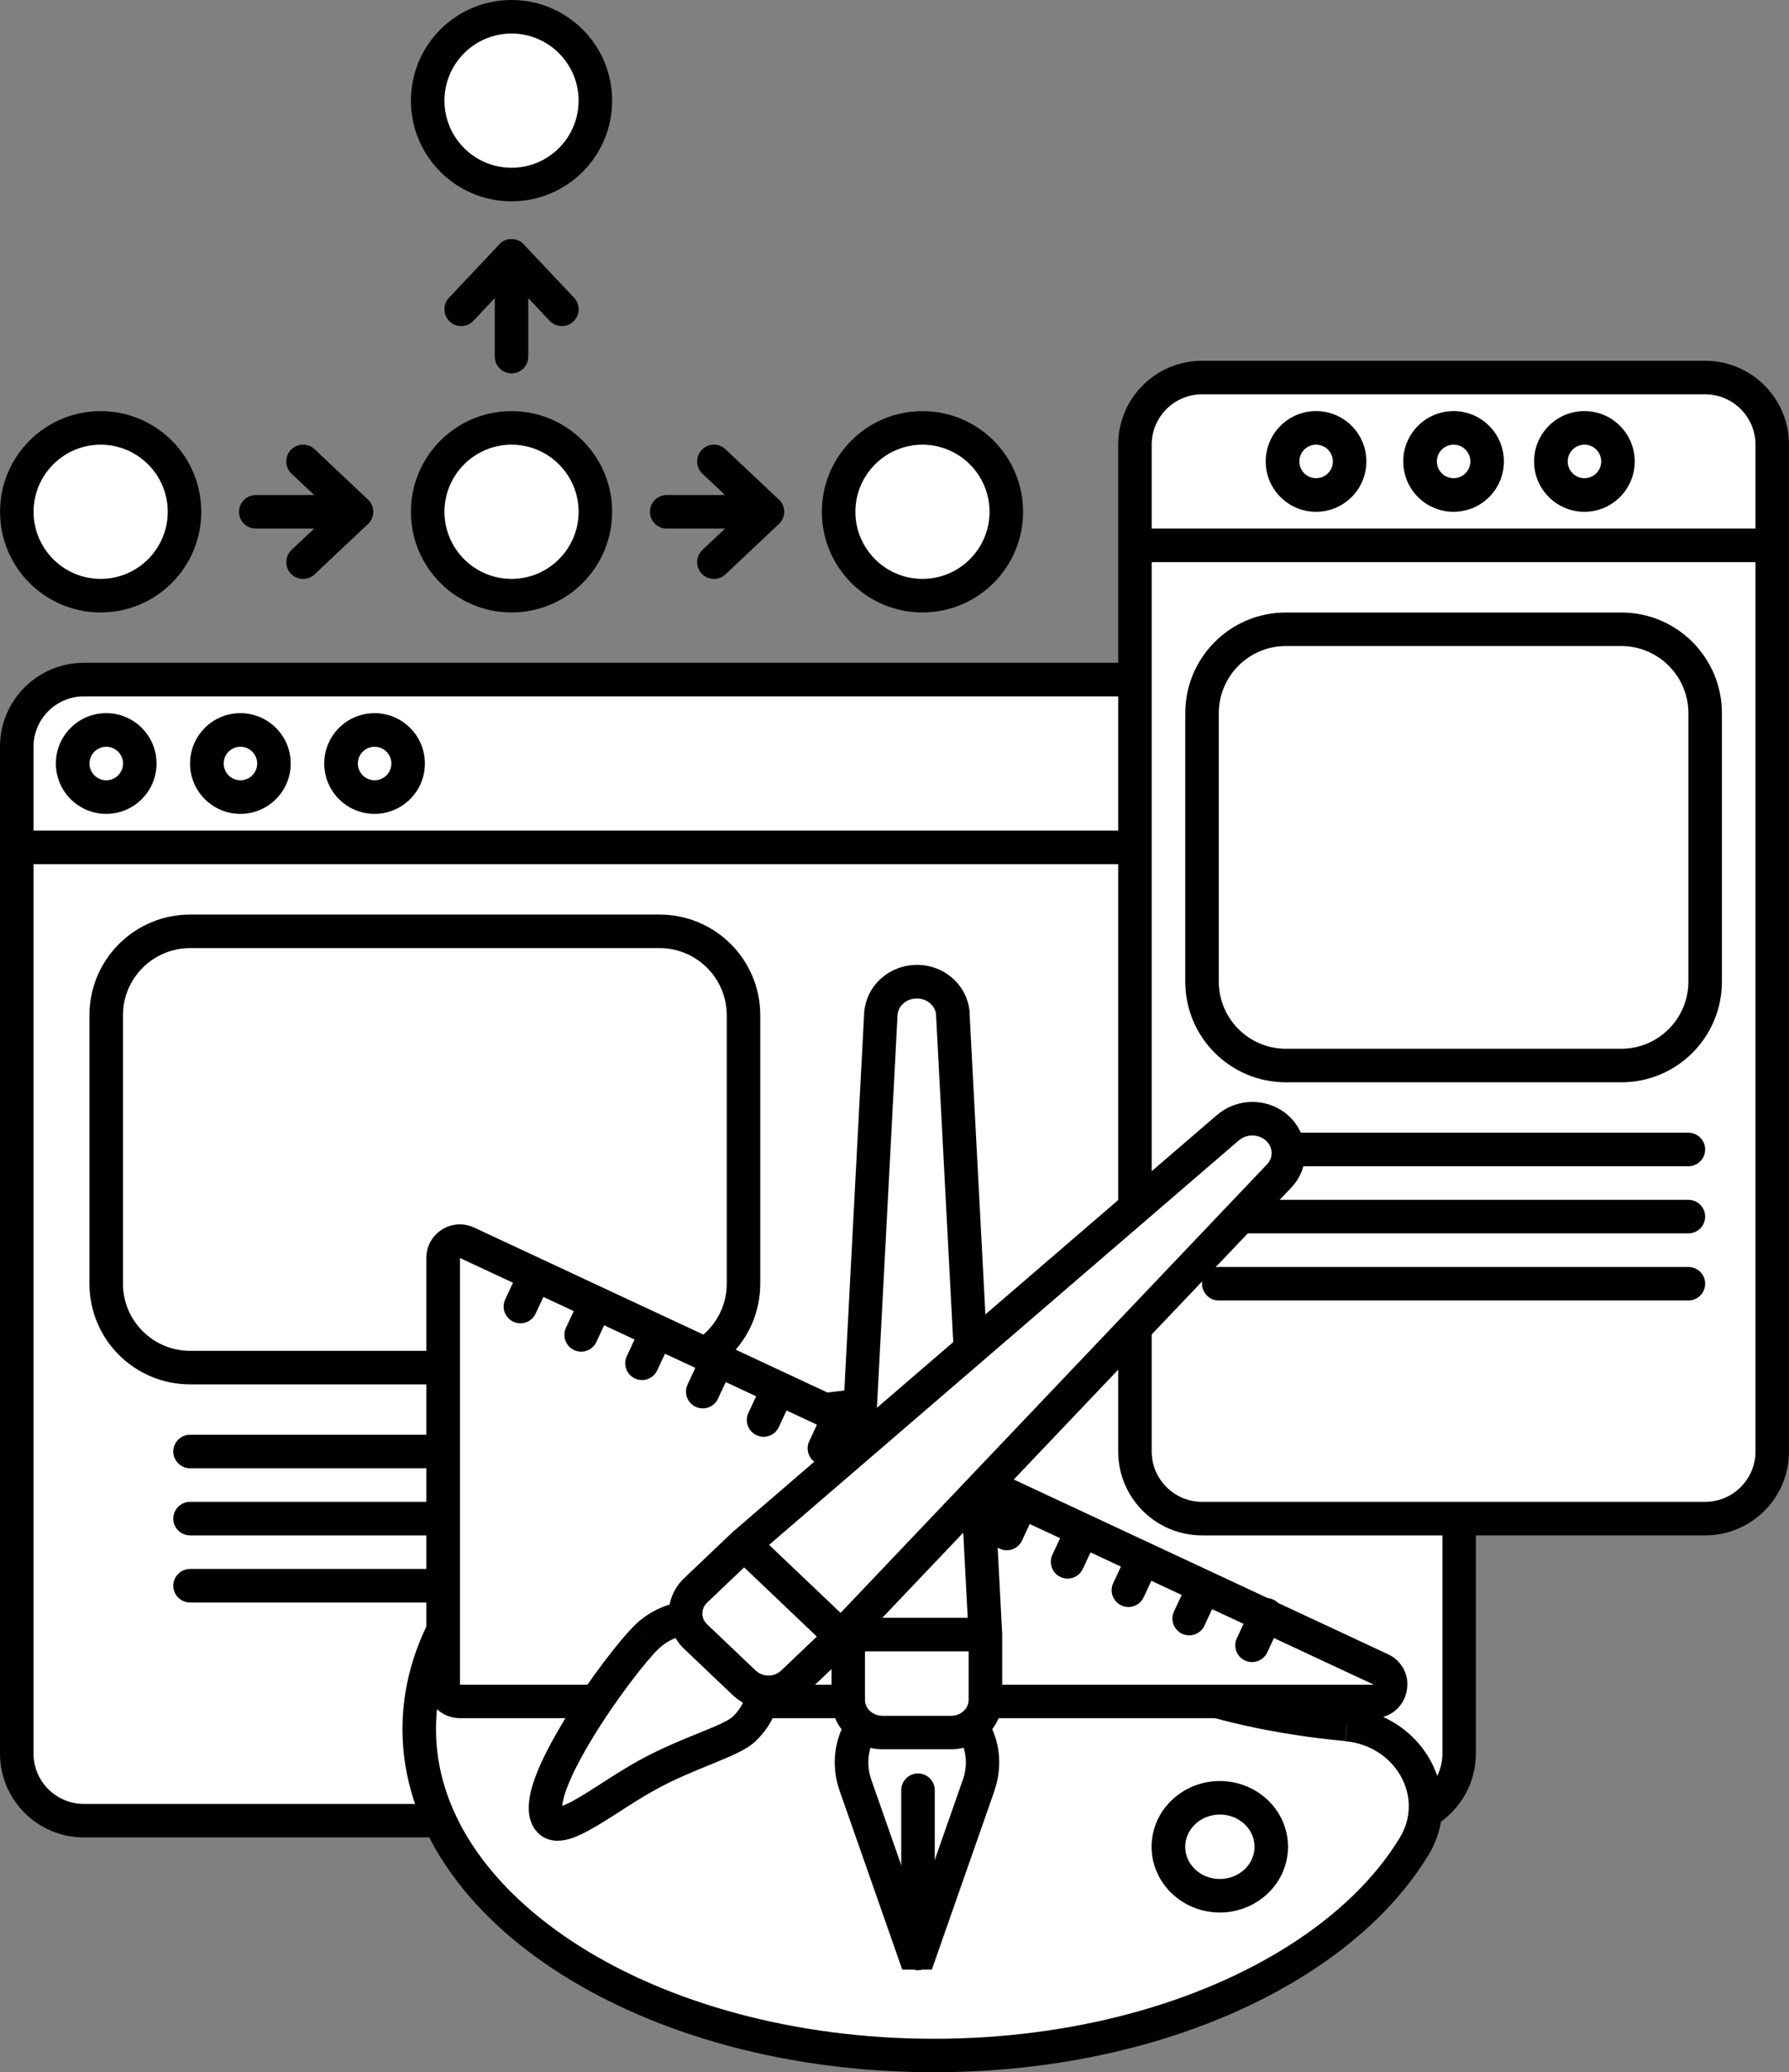
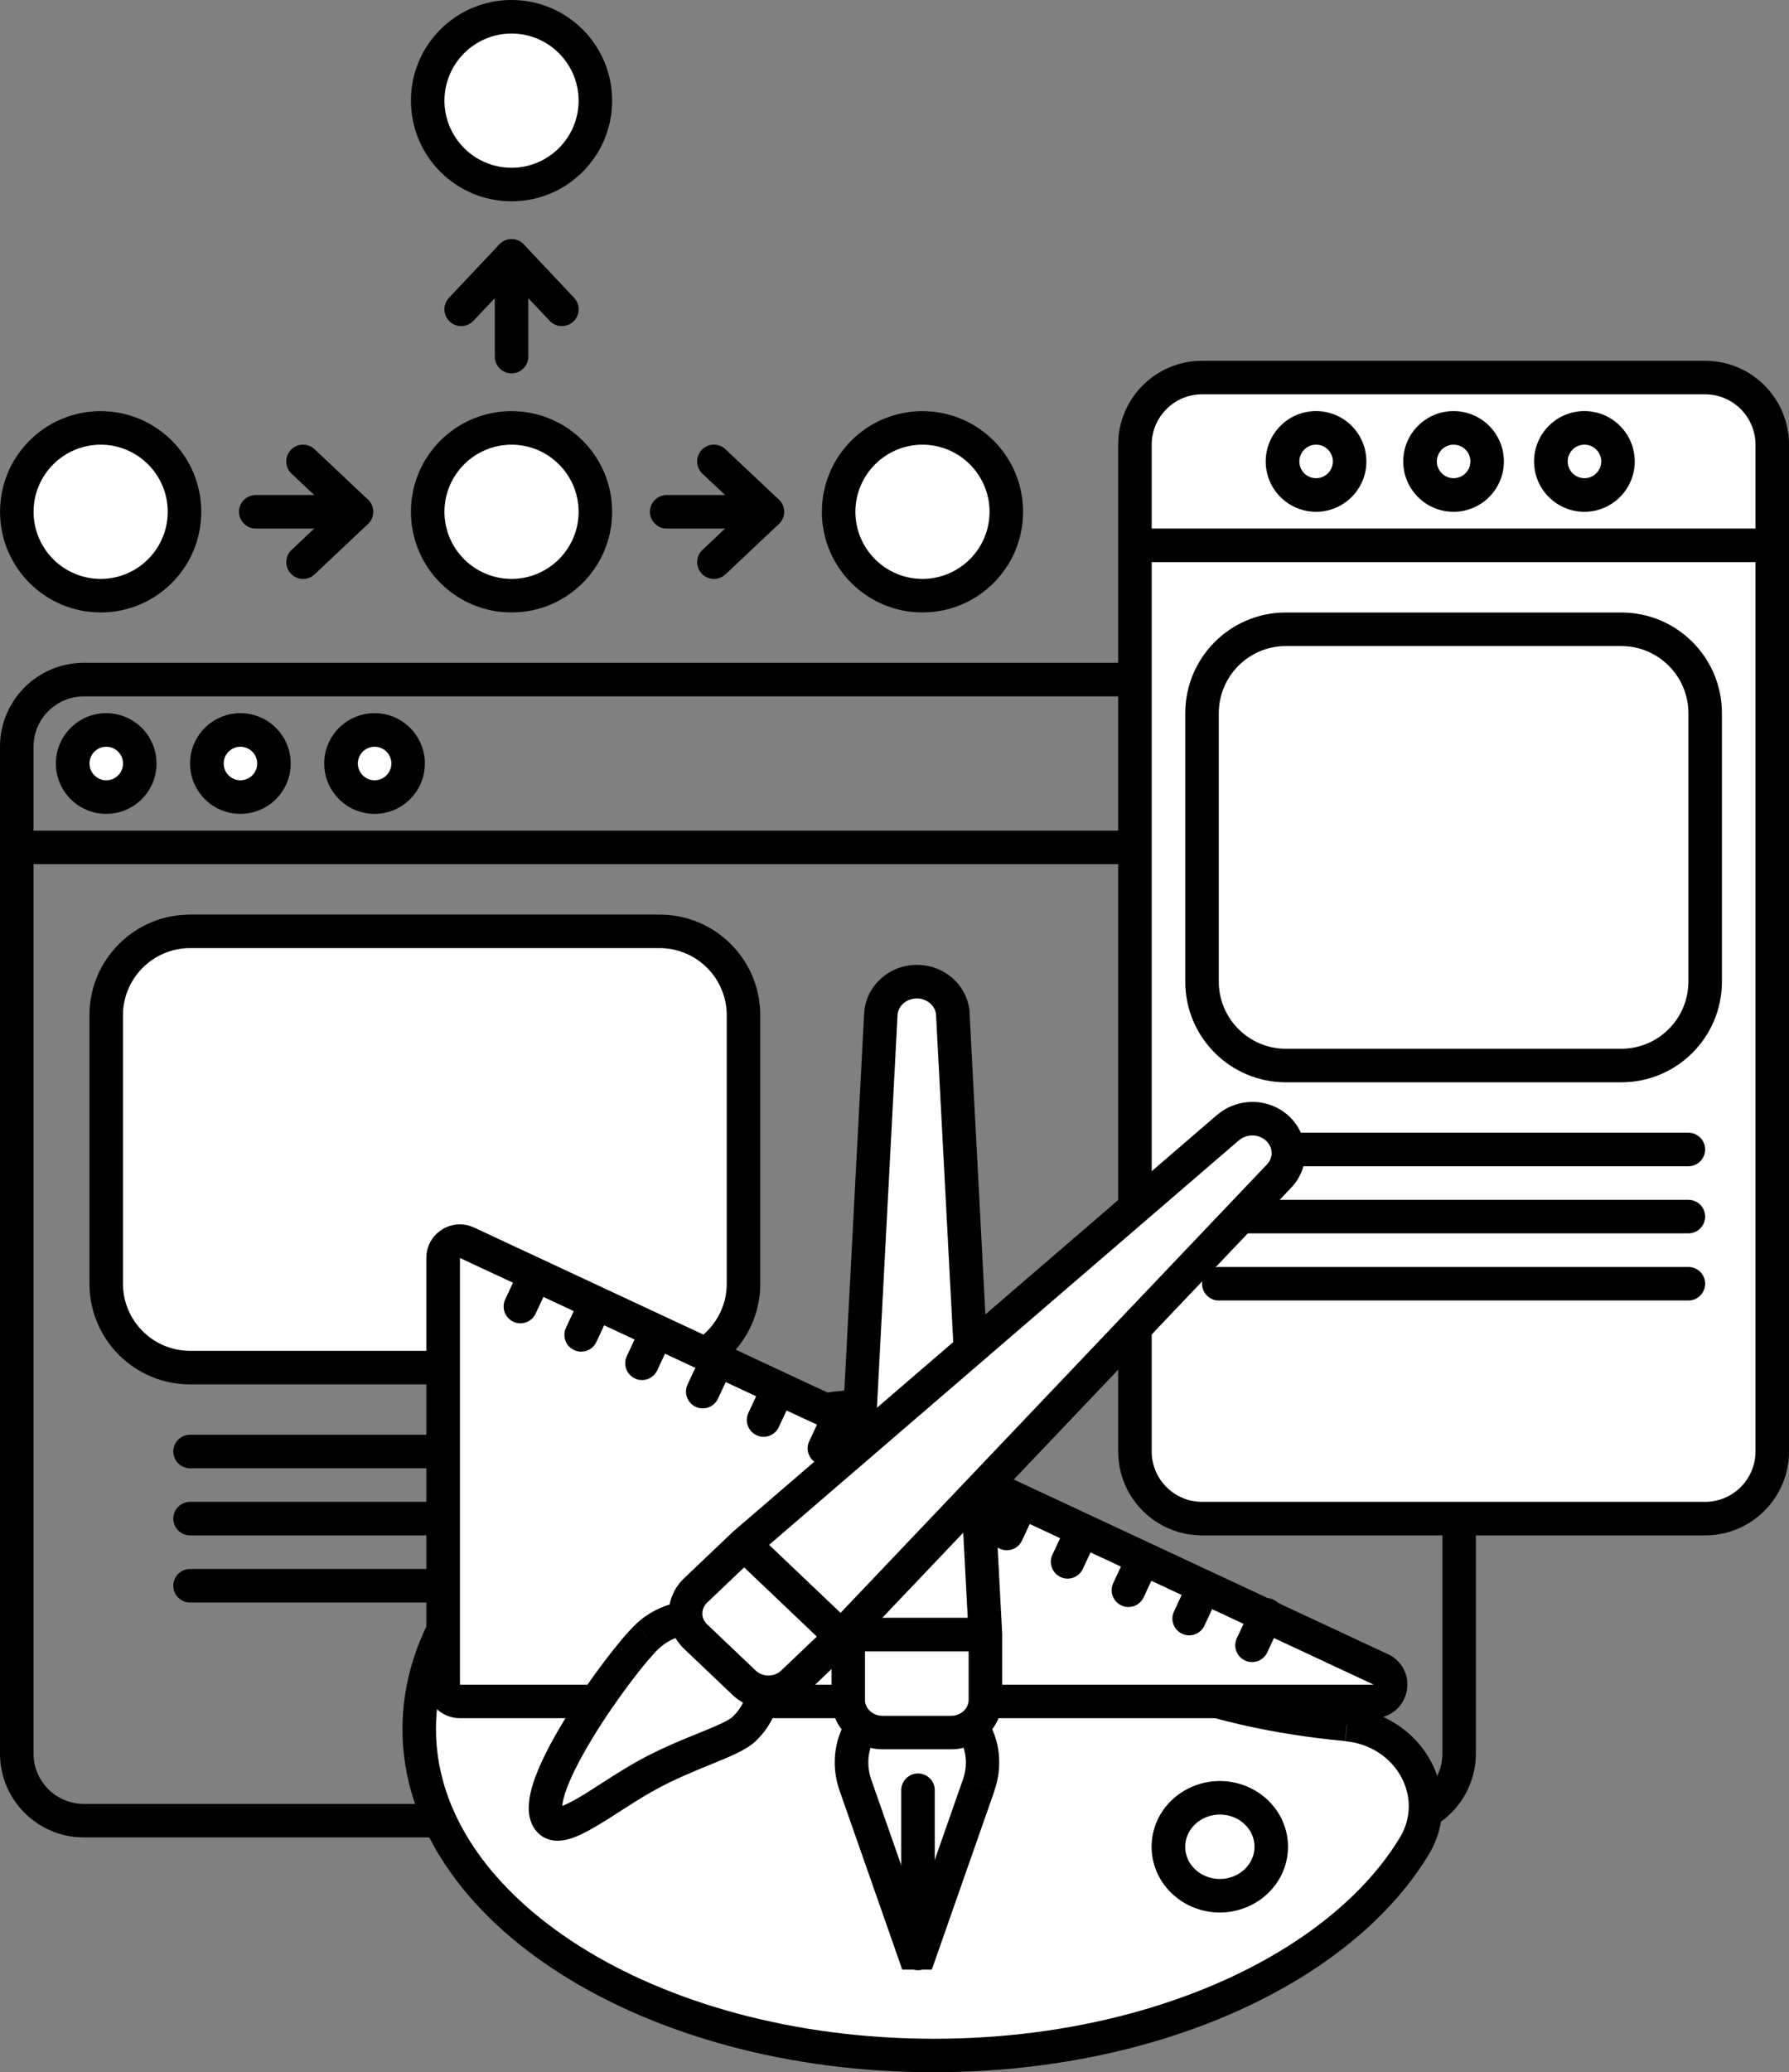
<svg xmlns="http://www.w3.org/2000/svg" id="Layer_2" data-name="Layer 2" viewBox="0 0 300 347.34">
  <rect x="0" y="0" width="300" height="347.34" fill="#808080" stroke="none" />
  <defs>
    <style>      .cls-1 {        fill: #fff;      }    </style>
  </defs>
  <g id="DigitalDesign">
    <g>
-       <rect class="cls-1" x="2.81" y="113.91" width="241.87" height="191.25" rx="11.25" ry="11.25" />
      <path d="M233.44,116.72c4.65,0,8.44,3.79,8.44,8.44v168.75c0,4.65-3.79,8.44-8.44,8.44H14.06c-4.65,0-8.44-3.79-8.44-8.44V125.16c0-4.65,3.79-8.44,8.44-8.44h219.37M233.44,111.09H14.06c-7.77,0-14.06,6.3-14.06,14.06v168.75c0,7.77,6.3,14.06,14.06,14.06h219.37c7.77,0,14.06-6.3,14.06-14.06V125.16c0-7.77-6.3-14.06-14.06-14.06Z" />
      <polyline points="3.75 144.84 245.62 144.84 245.62 139.22 3.75 139.22" />
      <circle class="cls-1" cx="62.81" cy="127.97" r="5.62" />
      <path d="M68.44,127.97h-2.81c0,1.55-1.26,2.81-2.81,2.81-1.55,0-2.81-1.26-2.81-2.81,0-1.55,1.26-2.81,2.81-2.81,1.55,0,2.81,1.26,2.81,2.81h5.62c0-4.66-3.78-8.44-8.44-8.44-4.66,0-8.44,3.78-8.44,8.44,0,4.66,3.78,8.44,8.44,8.44,4.66,0,8.44-3.78,8.44-8.44h-2.81Z" />
      <circle class="cls-1" cx="40.31" cy="127.97" r="5.62" />
      <path d="M45.94,127.97h-2.81c0,1.55-1.26,2.81-2.81,2.81-1.55,0-2.81-1.26-2.81-2.81,0-1.55,1.26-2.81,2.81-2.81,1.55,0,2.81,1.26,2.81,2.81h5.62c0-4.66-3.78-8.44-8.44-8.44-4.66,0-8.44,3.78-8.44,8.44,0,4.66,3.78,8.44,8.44,8.44,4.66,0,8.44-3.78,8.44-8.44h-2.81Z" />
      <circle class="cls-1" cx="17.81" cy="127.97" r="5.62" />
      <path d="M23.44,127.97h-2.81c0,1.55-1.26,2.81-2.81,2.81-1.55,0-2.81-1.26-2.81-2.81,0-1.55,1.26-2.81,2.81-2.81,1.55,0,2.81,1.26,2.81,2.81h5.62c0-4.66-3.78-8.44-8.44-8.44-4.66,0-8.44,3.78-8.44,8.44,0,4.66,3.78,8.44,8.44,8.44,4.66,0,8.44-3.78,8.44-8.44h-2.81Z" />
      <rect class="cls-1" x="17.81" y="156.09" width="106.87" height="73.12" rx="14.06" ry="14.06" />
      <path d="M110.62,229.22v-2.81H31.87c-6.21-.01-11.24-5.04-11.25-11.25v-45c.01-6.21,5.04-11.24,11.25-11.25h78.75c6.21.01,11.24,5.04,11.25,11.25v45c-.01,6.21-5.04,11.24-11.25,11.25v5.62c9.32,0,16.87-7.55,16.87-16.87v-45c0-9.32-7.55-16.87-16.87-16.87H31.87c-9.32,0-16.87,7.55-16.87,16.87v45c0,9.32,7.55,16.87,16.87,16.87h78.75v-2.81Z" />
      <path d="M31.87,246.09h78.75c1.55,0,2.81-1.26,2.81-2.81s-1.26-2.81-2.81-2.81H31.87c-1.55,0-2.81,1.26-2.81,2.81s1.26,2.81,2.81,2.81" />
      <path d="M31.87,257.34h78.75c1.55,0,2.81-1.26,2.81-2.81s-1.26-2.81-2.81-2.81H31.87c-1.55,0-2.81,1.26-2.81,2.81s1.26,2.81,2.81,2.81" />
      <path d="M31.87,268.59h78.75c1.55,0,2.81-1.26,2.81-2.81s-1.26-2.81-2.81-2.81H31.87c-1.55,0-2.81,1.26-2.81,2.81s1.26,2.81,2.81,2.81" />
      <rect class="cls-1" x="190.31" y="63.28" width="106.87" height="191.25" rx="11.25" ry="11.25" />
      <path d="M285.94,66.09c4.65,0,8.44,3.79,8.44,8.44v168.75c0,4.65-3.79,8.44-8.44,8.44h-84.37c-4.65,0-8.44-3.79-8.44-8.44V74.53c0-4.65,3.79-8.44,8.44-8.44h84.37M285.94,60.47h-84.37c-7.77,0-14.06,6.3-14.06,14.06v168.75c0,7.77,6.3,14.06,14.06,14.06h84.37c7.77,0,14.06-6.3,14.06-14.06V74.53c0-7.77-6.3-14.06-14.06-14.06Z" />
      <polyline points="188.78 94.22 298.72 94.22 298.72 88.59 188.78 88.59" />
      <circle class="cls-1" cx="243.75" cy="77.34" r="5.62" />
      <path d="M249.38,77.34h-2.81c0,1.55-1.26,2.81-2.81,2.81-1.55,0-2.81-1.26-2.81-2.81,0-1.55,1.26-2.81,2.81-2.81,1.55,0,2.81,1.26,2.81,2.81h5.62c0-4.66-3.78-8.44-8.44-8.44-4.66,0-8.44,3.78-8.44,8.44,0,4.66,3.78,8.44,8.44,8.44,4.66,0,8.44-3.78,8.44-8.44h-2.81Z" />
      <circle class="cls-1" cx="265.7" cy="77.34" r="5.62" />
      <path d="M271.32,77.34h-2.81c0,1.55-1.26,2.81-2.81,2.81-1.55,0-2.81-1.26-2.81-2.81,0-1.55,1.26-2.81,2.81-2.81,1.55,0,2.81,1.26,2.81,2.81h5.62c0-4.66-3.78-8.44-8.44-8.44-4.66,0-8.44,3.78-8.44,8.44,0,4.66,3.78,8.44,8.44,8.44,4.66,0,8.44-3.78,8.44-8.44h-2.81Z" />
      <circle class="cls-1" cx="220.7" cy="77.34" r="5.62" />
      <path d="M226.32,77.34h-2.81c0,1.55-1.26,2.81-2.81,2.81-1.55,0-2.81-1.26-2.81-2.81,0-1.55,1.26-2.81,2.81-2.81,1.55,0,2.81,1.26,2.81,2.81h5.62c0-4.66-3.78-8.44-8.44-8.44-4.66,0-8.44,3.78-8.44,8.44,0,4.66,3.78,8.44,8.44,8.44,4.66,0,8.44-3.78,8.44-8.44h-2.81Z" />
      <rect class="cls-1" x="201.56" y="105.47" width="84.37" height="73.12" rx="14.06" ry="14.06" />
      <path d="M271.88,178.59v-2.81h-56.25c-6.21-.01-11.24-5.04-11.25-11.25v-45c.01-6.21,5.04-11.24,11.25-11.25h56.25c6.21.01,11.24,5.04,11.25,11.25v45c-.01,6.21-5.04,11.24-11.25,11.25v5.62c9.32,0,16.87-7.55,16.87-16.87v-45c0-9.32-7.55-16.87-16.87-16.87h-56.25c-9.32,0-16.87,7.55-16.87,16.87v45c0,9.32,7.55,16.87,16.87,16.87h56.25v-2.81Z" />
      <path d="M204.38,195.47h78.75c1.55,0,2.81-1.26,2.81-2.81s-1.26-2.81-2.81-2.81h-78.75c-1.55,0-2.81,1.26-2.81,2.81s1.26,2.81,2.81,2.81" />
      <path d="M204.38,206.72h78.75c1.55,0,2.81-1.26,2.81-2.81s-1.26-2.81-2.81-2.81h-78.75c-1.55,0-2.81,1.26-2.81,2.81s1.26,2.81,2.81,2.81" />
      <path d="M204.38,217.97h78.75c1.55,0,2.81-1.26,2.81-2.81s-1.26-2.81-2.81-2.81h-78.75c-1.55,0-2.81,1.26-2.81,2.81s1.26,2.81,2.81,2.81" />
      <circle class="cls-1" cx="16.87" cy="85.78" r="14.06" />
      <path d="M30.94,85.78h-2.81c-.01,6.21-5.04,11.24-11.25,11.25-6.21-.01-11.24-5.04-11.25-11.25.01-6.21,5.04-11.24,11.25-11.25,6.21.01,11.24,5.04,11.25,11.25h5.62c0-9.32-7.55-16.87-16.87-16.87-9.32,0-16.87,7.55-16.87,16.87,0,9.32,7.55,16.87,16.87,16.87,9.32,0,16.87-7.55,16.87-16.87h-2.81Z" />
      <path d="M42.89,88.59h16.87c1.55,0,2.81-1.26,2.81-2.81s-1.26-2.81-2.81-2.81h-16.87c-1.55,0-2.81,1.26-2.81,2.81s1.26,2.81,2.81,2.81" />
      <path d="M52.75,96.27l8.95-8.44c.56-.53.88-1.27.88-2.05s-.32-1.52-.88-2.05l-8.95-8.44c-1.13-1.07-2.91-1.01-3.98.12-1.07,1.13-1.01,2.91.12,3.98l6.78,6.39-6.78,6.39c-1.13,1.07-1.18,2.85-.12,3.98,1.07,1.13,2.85,1.18,3.98.12Z" />
      <circle class="cls-1" cx="85.78" cy="85.78" r="14.06" />
      <path d="M99.84,85.78h-2.81c-.01,6.21-5.04,11.24-11.25,11.25-6.21-.01-11.24-5.04-11.25-11.25.01-6.21,5.04-11.24,11.25-11.25,6.21.01,11.24,5.04,11.25,11.25h5.62c0-9.32-7.55-16.87-16.87-16.87-9.32,0-16.87,7.55-16.87,16.87,0,9.32,7.55,16.87,16.87,16.87,9.32,0,16.87-7.55,16.87-16.87h-2.81Z" />
      <circle class="cls-1" cx="154.69" cy="85.78" r="14.06" />
      <path d="M168.75,85.78h-2.81c-.01,6.21-5.04,11.24-11.25,11.25-6.21-.01-11.24-5.04-11.25-11.25.01-6.21,5.04-11.24,11.25-11.25,6.21.01,11.24,5.04,11.25,11.25h5.62c0-9.32-7.55-16.87-16.87-16.87-9.32,0-16.87,7.55-16.87,16.87,0,9.32,7.55,16.87,16.87,16.87,9.32,0,16.87-7.55,16.87-16.87h-2.81Z" />
      <path d="M111.8,88.59h16.87c1.55,0,2.81-1.26,2.81-2.81s-1.26-2.81-2.81-2.81h-16.87c-1.55,0-2.81,1.26-2.81,2.81s1.26,2.81,2.81,2.81" />
      <path d="M121.65,96.27l8.95-8.44c.56-.53.88-1.27.88-2.05s-.32-1.52-.88-2.05l-8.95-8.44c-1.13-1.07-2.91-1.01-3.98.12-1.07,1.13-1.01,2.91.12,3.98l6.78,6.39-6.78,6.39c-1.13,1.07-1.18,2.85-.12,3.98,1.07,1.13,2.85,1.18,3.98.12Z" />
      <path class="cls-1" d="M225.87,289.04c10.46,1,16.52,11.81,11.26,20.46-4.37,7.19-11.07,13.64-19.52,19-15.61,9.9-37.19,16.03-61.01,16.03s-45.4-6.12-61.01-16.03c-15.61-9.9-25.27-23.58-25.27-38.69s9.66-28.79,25.27-38.69c12.68-8.04,29.29-13.59,47.84-15.39,6.91-.67,13.13,3.77,15.06,10.12,4.39,14.37,18.97,38.59,67.39,43.2Z" />
      <path d="M225.87,289.04l-.27,2.8c6.44.61,10.65,5.69,10.64,10.9,0,1.76-.46,3.55-1.52,5.3-4.1,6.74-10.47,12.92-18.62,18.08-15.07,9.56-36.16,15.6-59.51,15.59-23.34,0-44.44-6.02-59.51-15.59-15.11-9.6-23.98-22.48-23.97-36.32-.01-13.83,8.86-26.72,23.97-36.32,12.23-7.76,28.44-13.21,46.6-14.97l1.11-.05c5.06-.01,9.55,3.44,10.99,8.19,2.31,7.59,7.34,17.78,18.08,26.61,10.74,8.84,27.09,16.23,51.72,18.56l.27-2.8.27-2.8c-23.78-2.27-38.93-9.29-48.68-17.31-9.75-8.02-14.2-17.13-16.28-23.91-2.17-7.09-8.74-12.16-16.37-12.18-.55,0-1.1.03-1.65.08-18.94,1.84-35.95,7.5-49.07,15.82-16.12,10.21-26.56,24.68-26.58,41.07.01,16.39,10.46,30.86,26.58,41.07,16.16,10.24,38.21,16.46,62.52,16.46,24.31,0,46.36-6.22,62.52-16.46,8.73-5.54,15.76-12.27,20.41-19.91,1.59-2.61,2.35-5.46,2.34-8.22,0-8.23-6.52-15.63-15.74-16.5l-.27,2.8Z" />
      <path class="cls-1" d="M213.18,309.53c0,4.53-3.86,8.21-8.63,8.21s-8.63-3.67-8.63-8.21,3.86-8.21,8.63-8.21,8.63,3.67,8.63,8.21Z" />
      <path d="M213.18,309.53h-2.81c0,1.46-.61,2.76-1.65,3.77-1.05.99-2.51,1.63-4.16,1.63-1.65,0-3.12-.63-4.16-1.63-1.05-1-1.65-2.31-1.65-3.77,0-1.46.61-2.76,1.65-3.77,1.05-.99,2.51-1.63,4.16-1.63,1.65,0,3.12.63,4.16,1.63,1.05,1,1.65,2.31,1.65,3.77h5.62c-.02-6.2-5.23-11.01-11.44-11.02-6.21.01-11.42,4.82-11.44,11.02.02,6.2,5.23,11.01,11.44,11.02,6.21-.01,11.42-4.82,11.44-11.02h-2.81Z" />
      <path class="cls-1" d="M230.39,285.18H77.13c-1.55,0-2.81-1.26-2.81-2.81v-71.52c0-2.06,2.14-3.42,4-2.55l153.26,71.52c2.73,1.27,1.82,5.36-1.19,5.36Z" />
      <path d="M230.39,285.18v-2.81H77.13v-71.52h0s0,0,0,0l153.26,71.52.05.03.1-.11-.14.06.04.05.1-.11-.14.06h.01s-.02,0-.02,0h0s.01,0,.01,0h-.02l-.02.07.11.1-.06-.14-.05.04.11.1-.06-.14.03.06v-.07s-.03,0-.03,0l.03.06v-.07s-.07,0-.07,0v5.62c1.65.02,3.19-.72,4.16-1.81.98-1.09,1.47-2.45,1.47-3.85.05-1.93-1.12-4.11-3.25-5.06l-153.26-71.52c-.76-.36-1.58-.53-2.38-.53-2.97,0-5.61,2.38-5.62,5.63v71.52c0,3.11,2.52,5.62,5.62,5.62h153.26v-2.81Z" />
      <line class="cls-1" x1="87.27" y1="218.98" x2="89.65" y2="213.88" />
      <path d="M89.82,220.17l2.38-5.1c.66-1.41.05-3.08-1.36-3.74s-3.08-.05-3.74,1.36l-2.38,5.1c-.66,1.41-.05,3.08,1.36,3.74s3.08.05,3.74-1.36" />
      <line class="cls-1" x1="97.46" y1="223.74" x2="99.84" y2="218.64" />
      <path d="M100.01,224.92l2.38-5.1c.66-1.41.05-3.08-1.36-3.74s-3.08-.05-3.74,1.36l-2.38,5.1c-.66,1.41-.05,3.08,1.36,3.74s3.08.05,3.74-1.36" />
      <line class="cls-1" x1="107.66" y1="228.49" x2="110.04" y2="223.39" />
      <path d="M110.21,229.68l2.38-5.1c.66-1.41.05-3.08-1.36-3.74-1.41-.66-3.08-.05-3.74,1.36l-2.38,5.1c-.66,1.41-.05,3.08,1.36,3.74,1.41.66,3.08.05,3.74-1.36" />
      <line class="cls-1" x1="117.86" y1="233.25" x2="120.23" y2="228.15" />
      <path d="M120.4,234.43l2.38-5.1c.66-1.41.05-3.08-1.36-3.74-1.41-.66-3.08-.05-3.74,1.36l-2.38,5.1c-.66,1.41-.05,3.08,1.36,3.74,1.41.66,3.08.05,3.74-1.36" />
      <line class="cls-1" x1="128.05" y1="238" x2="130.43" y2="232.9" />
      <path d="M130.6,239.19l2.38-5.1c.66-1.41.05-3.08-1.36-3.74s-3.08-.05-3.74,1.36l-2.38,5.1c-.66,1.41-.05,3.08,1.36,3.74s3.08.05,3.74-1.36" />
      <line class="cls-1" x1="138.25" y1="242.75" x2="140.62" y2="237.66" />
      <path d="M140.8,243.94l2.38-5.1c.66-1.41.05-3.08-1.36-3.74s-3.08-.05-3.74,1.36l-2.38,5.1c-.66,1.41-.05,3.08,1.36,3.74s3.08.05,3.74-1.36" />
      <line class="cls-1" x1="148.44" y1="247.51" x2="150.82" y2="242.41" />
      <path d="M150.99,248.7l2.38-5.1c.66-1.41.05-3.08-1.36-3.74s-3.08-.05-3.74,1.36l-2.38,5.1c-.66,1.41-.05,3.08,1.36,3.74s3.08.05,3.74-1.36" />
      <line class="cls-1" x1="158.64" y1="252.26" x2="161.02" y2="247.17" />
      <path d="M161.19,253.45l2.38-5.1c.66-1.41.05-3.08-1.36-3.74s-3.08-.05-3.74,1.36l-2.38,5.1c-.66,1.41-.05,3.08,1.36,3.74s3.08.05,3.74-1.36" />
      <line class="cls-1" x1="168.84" y1="257.02" x2="171.21" y2="251.92" />
      <path d="M171.38,258.21l2.38-5.1c.66-1.41.05-3.08-1.36-3.74s-3.08-.05-3.74,1.36l-2.38,5.1c-.66,1.41-.05,3.08,1.36,3.74s3.08.05,3.74-1.36" />
      <line class="cls-1" x1="179.03" y1="261.77" x2="181.41" y2="256.67" />
      <path d="M181.58,262.96l2.38-5.1c.66-1.41.05-3.08-1.36-3.74s-3.08-.05-3.74,1.36l-2.38,5.1c-.66,1.41-.05,3.08,1.36,3.74s3.08.05,3.74-1.36" />
      <line class="cls-1" x1="189.23" y1="266.53" x2="191.6" y2="261.43" />
      <path d="M191.78,267.72l2.38-5.1c.66-1.41.05-3.08-1.36-3.74s-3.08-.05-3.74,1.36l-2.38,5.1c-.66,1.41-.05,3.08,1.36,3.74s3.08.05,3.74-1.36" />
      <line class="cls-1" x1="199.42" y1="271.28" x2="201.8" y2="266.18" />
      <path d="M201.97,272.47l2.38-5.1c.66-1.41.05-3.08-1.36-3.74s-3.08-.05-3.74,1.36l-2.38,5.1c-.66,1.41-.05,3.08,1.36,3.74s3.08.05,3.74-1.36" />
      <line class="cls-1" x1="209.96" y1="275.76" x2="212.34" y2="270.66" />
      <path d="M212.51,276.95l2.38-5.1c.66-1.41.05-3.08-1.36-3.74s-3.08-.05-3.74,1.36l-2.38,5.1c-.66,1.41-.05,3.08,1.36,3.74s3.08.05,3.74-1.36" />
      <path class="cls-1" d="M164.1,299.19c1.53-4.36.36-9.45-3.54-12.17-1.9-1.33-4.25-2.11-6.79-2.11s-4.89.78-6.79,2.11c-3.9,2.72-5.07,7.81-3.54,12.17l9.85,28.11h.97l9.85-28.11Z" />
      <path d="M164.1,299.19l2.65.93c.54-1.54.81-3.14.81-4.74.01-4.03-1.76-8.14-5.39-10.67-2.37-1.65-5.28-2.62-8.4-2.62-3.12,0-6.04.97-8.4,2.62-3.64,2.53-5.4,6.64-5.39,10.67,0,1.6.27,3.2.81,4.74l10.51,30h4.96l10.51-29.99-2.65-.93-2.65-.93-9.85,28.11,2.65.93v-2.81h-.97v2.81l2.65-.93-9.85-28.11c-.33-.93-.49-1.91-.49-2.88.01-2.46,1.03-4.69,2.99-6.06,1.44-1,3.23-1.61,5.19-1.61,1.96,0,3.74.6,5.19,1.61,1.96,1.37,2.97,3.59,2.99,6.06,0,.96-.16,1.94-.49,2.88l2.65.93Z" />
      <path class="cls-1" d="M159.8,170c-.16-3.06-2.82-5.46-6.04-5.46s-5.88,2.4-6.04,5.46l-5.47,103.97v10.94c0,3.02,2.58,5.47,5.75,5.47h11.5c3.18,0,5.75-2.45,5.75-5.47v-10.94l-5.47-103.97Z" />
      <path d="M159.8,170l2.81-.15c-.26-4.66-4.23-8.14-8.85-8.13-4.62,0-8.58,3.47-8.85,8.13l-5.47,104.04v11.02c.02,4.69,3.94,8.28,8.56,8.28h11.5c4.62,0,8.54-3.6,8.56-8.28v-11.02l-5.47-104.04-2.81.15-2.81.15,5.46,103.9v10.87c0,.7-.29,1.32-.81,1.83-.53.5-1.27.83-2.13.83h-11.5c-.86,0-1.6-.33-2.13-.83-.52-.51-.81-1.13-.81-1.83v-10.87l5.46-103.9c.06-1.46,1.41-2.79,3.23-2.8,1.82,0,3.17,1.34,3.23,2.8l2.81-.15Z" />
      <polyline points="142.26 276.78 165.27 276.78 165.27 271.15 142.26 271.15" />
      <path d="M156.75,327.41v-27.36c0-1.55-1.26-2.81-2.81-2.81s-2.81,1.26-2.81,2.81v27.36c0,1.55,1.26,2.81,2.81,2.81s2.81-1.26,2.81-2.81" />
      <line class="cls-1" x1="168.75" y1="254.53" x2="140.62" y2="243.28" />
      <path d="M169.79,251.92l-28.12-11.25c-1.44-.58-3.08.12-3.66,1.57-.58,1.44.12,3.08,1.57,3.66l28.12,11.25c1.44.58,3.08-.12,3.66-1.57.58-1.44-.12-3.08-1.57-3.66" />
      <path class="cls-1" d="M108.52,274.31c-2.25,2.14-7.44,8.81-11.5,15.48-4.07,6.67-7.01,13.34-4.77,15.48s9.26-3.87,16.27-7.74,14.02-5.6,16.27-7.74c2.25-2.14,3.37-4.94,3.37-7.74s-1.12-5.6-3.37-7.74c-2.25-2.14-5.19-3.21-8.14-3.21s-5.89,1.07-8.14,3.21Z" />
      <path d="M108.52,274.31l-1.94-2.04c-1.36,1.3-3.22,3.53-5.38,6.38-2.14,2.84-4.5,6.23-6.59,9.67-1.59,2.62-3.03,5.24-4.11,7.71-1.06,2.48-1.82,4.73-1.84,6.99,0,1.39.36,3.04,1.65,4.28.92.89,2.2,1.24,3.19,1.22,1.51-.02,2.71-.5,3.97-1.08,3.7-1.77,8.1-5.1,12.4-7.45,3.32-1.83,6.7-3.19,9.62-4.38,1.46-.6,2.81-1.15,4.01-1.73,1.2-.59,2.26-1.17,3.22-2.06,2.8-2.66,4.25-6.23,4.24-9.78,0-3.55-1.44-7.11-4.24-9.78-2.8-2.67-6.46-3.98-10.07-3.98-3.62,0-7.27,1.31-10.07,3.98l1.94,2.04,1.94,2.04c1.69-1.61,3.93-2.43,6.2-2.43,2.27,0,4.51.82,6.2,2.43,1.69,1.61,2.49,3.65,2.5,5.7,0,2.05-.81,4.09-2.5,5.7-.17.17-.82.62-1.79,1.07-2.93,1.43-8.37,3.2-13.9,6.24-3.16,1.74-6.2,3.82-8.75,5.41-1.27.79-2.42,1.46-3.33,1.88-.89.44-1.56.56-1.58.55v.71l.23-.66-.23-.05v.71l.23-.66-.42,1.19.87-.91-.45-.28-.42,1.19.87-.91-.33.34.46-.16-.14-.19-.33.34.46-.16-.04-.39c-.03-.81.44-2.64,1.38-4.74.92-2.12,2.25-4.56,3.76-7.03,1.97-3.24,4.24-6.51,6.28-9.21,2.02-2.69,3.88-4.86,4.76-5.69l-1.94-2.04Z" />
      <path class="cls-1" d="M205.95,188.99c2.39-2.06,6.05-1.97,8.33.2,2.28,2.17,2.37,5.65.21,7.93l-73.42,77.19-8.14,7.74c-2.25,2.14-5.89,2.14-8.14,0l-8.14-7.74c-2.25-2.14-2.25-5.6,0-7.74l8.14-7.74,81.15-69.84Z" />
      <path d="M205.95,188.99l1.83,2.13c.61-.53,1.4-.8,2.22-.81.87,0,1.72.32,2.34.91.62.6.89,1.31.9,2.03,0,.68-.24,1.34-.79,1.92l-73.38,77.14-8.08,7.69c-.57.54-1.33.83-2.13.83-.8,0-1.56-.29-2.13-.83l-8.14-7.74c-.57-.54-.81-1.18-.81-1.83,0-.65.25-1.29.81-1.83l8.08-7.69,81.1-69.8-1.83-2.13-1.83-2.13-81.21,69.89-8.19,7.79c-1.68,1.59-2.56,3.76-2.56,5.91,0,2.15.88,4.31,2.56,5.91l8.14,7.74c1.68,1.6,3.86,2.38,6.01,2.38,2.15,0,4.33-.78,6.01-2.38l8.19-7.79,73.47-77.24c1.54-1.62,2.34-3.71,2.34-5.8,0-2.23-.91-4.46-2.64-6.11-1.73-1.65-3.99-2.46-6.22-2.46-2.08,0-4.2.71-5.89,2.17l1.83,2.13Z" />
      <line class="cls-1" x1="141.06" y1="274.31" x2="124.79" y2="258.83" />
      <polyline points="143 272.27 126.73 256.8 122.86 260.87 139.13 276.35" />
      <circle class="cls-1" cx="85.78" cy="16.87" r="14.06" />
      <path d="M85.78,2.81v2.81c6.21.01,11.24,5.04,11.25,11.25-.01,6.21-5.04,11.24-11.25,11.25-6.21-.01-11.24-5.04-11.25-11.25.01-6.21,5.04-11.24,11.25-11.25V0c-9.32,0-16.87,7.55-16.87,16.87,0,9.32,7.55,16.87,16.87,16.87,9.32,0,16.87-7.55,16.87-16.87,0-9.32-7.55-16.87-16.87-16.87v2.81Z" />
      <path d="M88.59,59.77v-16.87c0-1.55-1.26-2.81-2.81-2.81s-2.81,1.26-2.81,2.81v16.87c0,1.55,1.26,2.81,2.81,2.81s2.81-1.26,2.81-2.81" />
      <path d="M96.27,49.91l-8.44-8.95c-.53-.56-1.27-.88-2.05-.88s-1.52.32-2.05.88l-8.44,8.95c-1.07,1.13-1.01,2.91.12,3.98,1.13,1.07,2.91,1.01,3.98-.12l6.39-6.78,6.39,6.78c1.07,1.13,2.85,1.18,3.98.12,1.13-1.07,1.18-2.85.12-3.98Z" />
    </g>
  </g>
</svg>